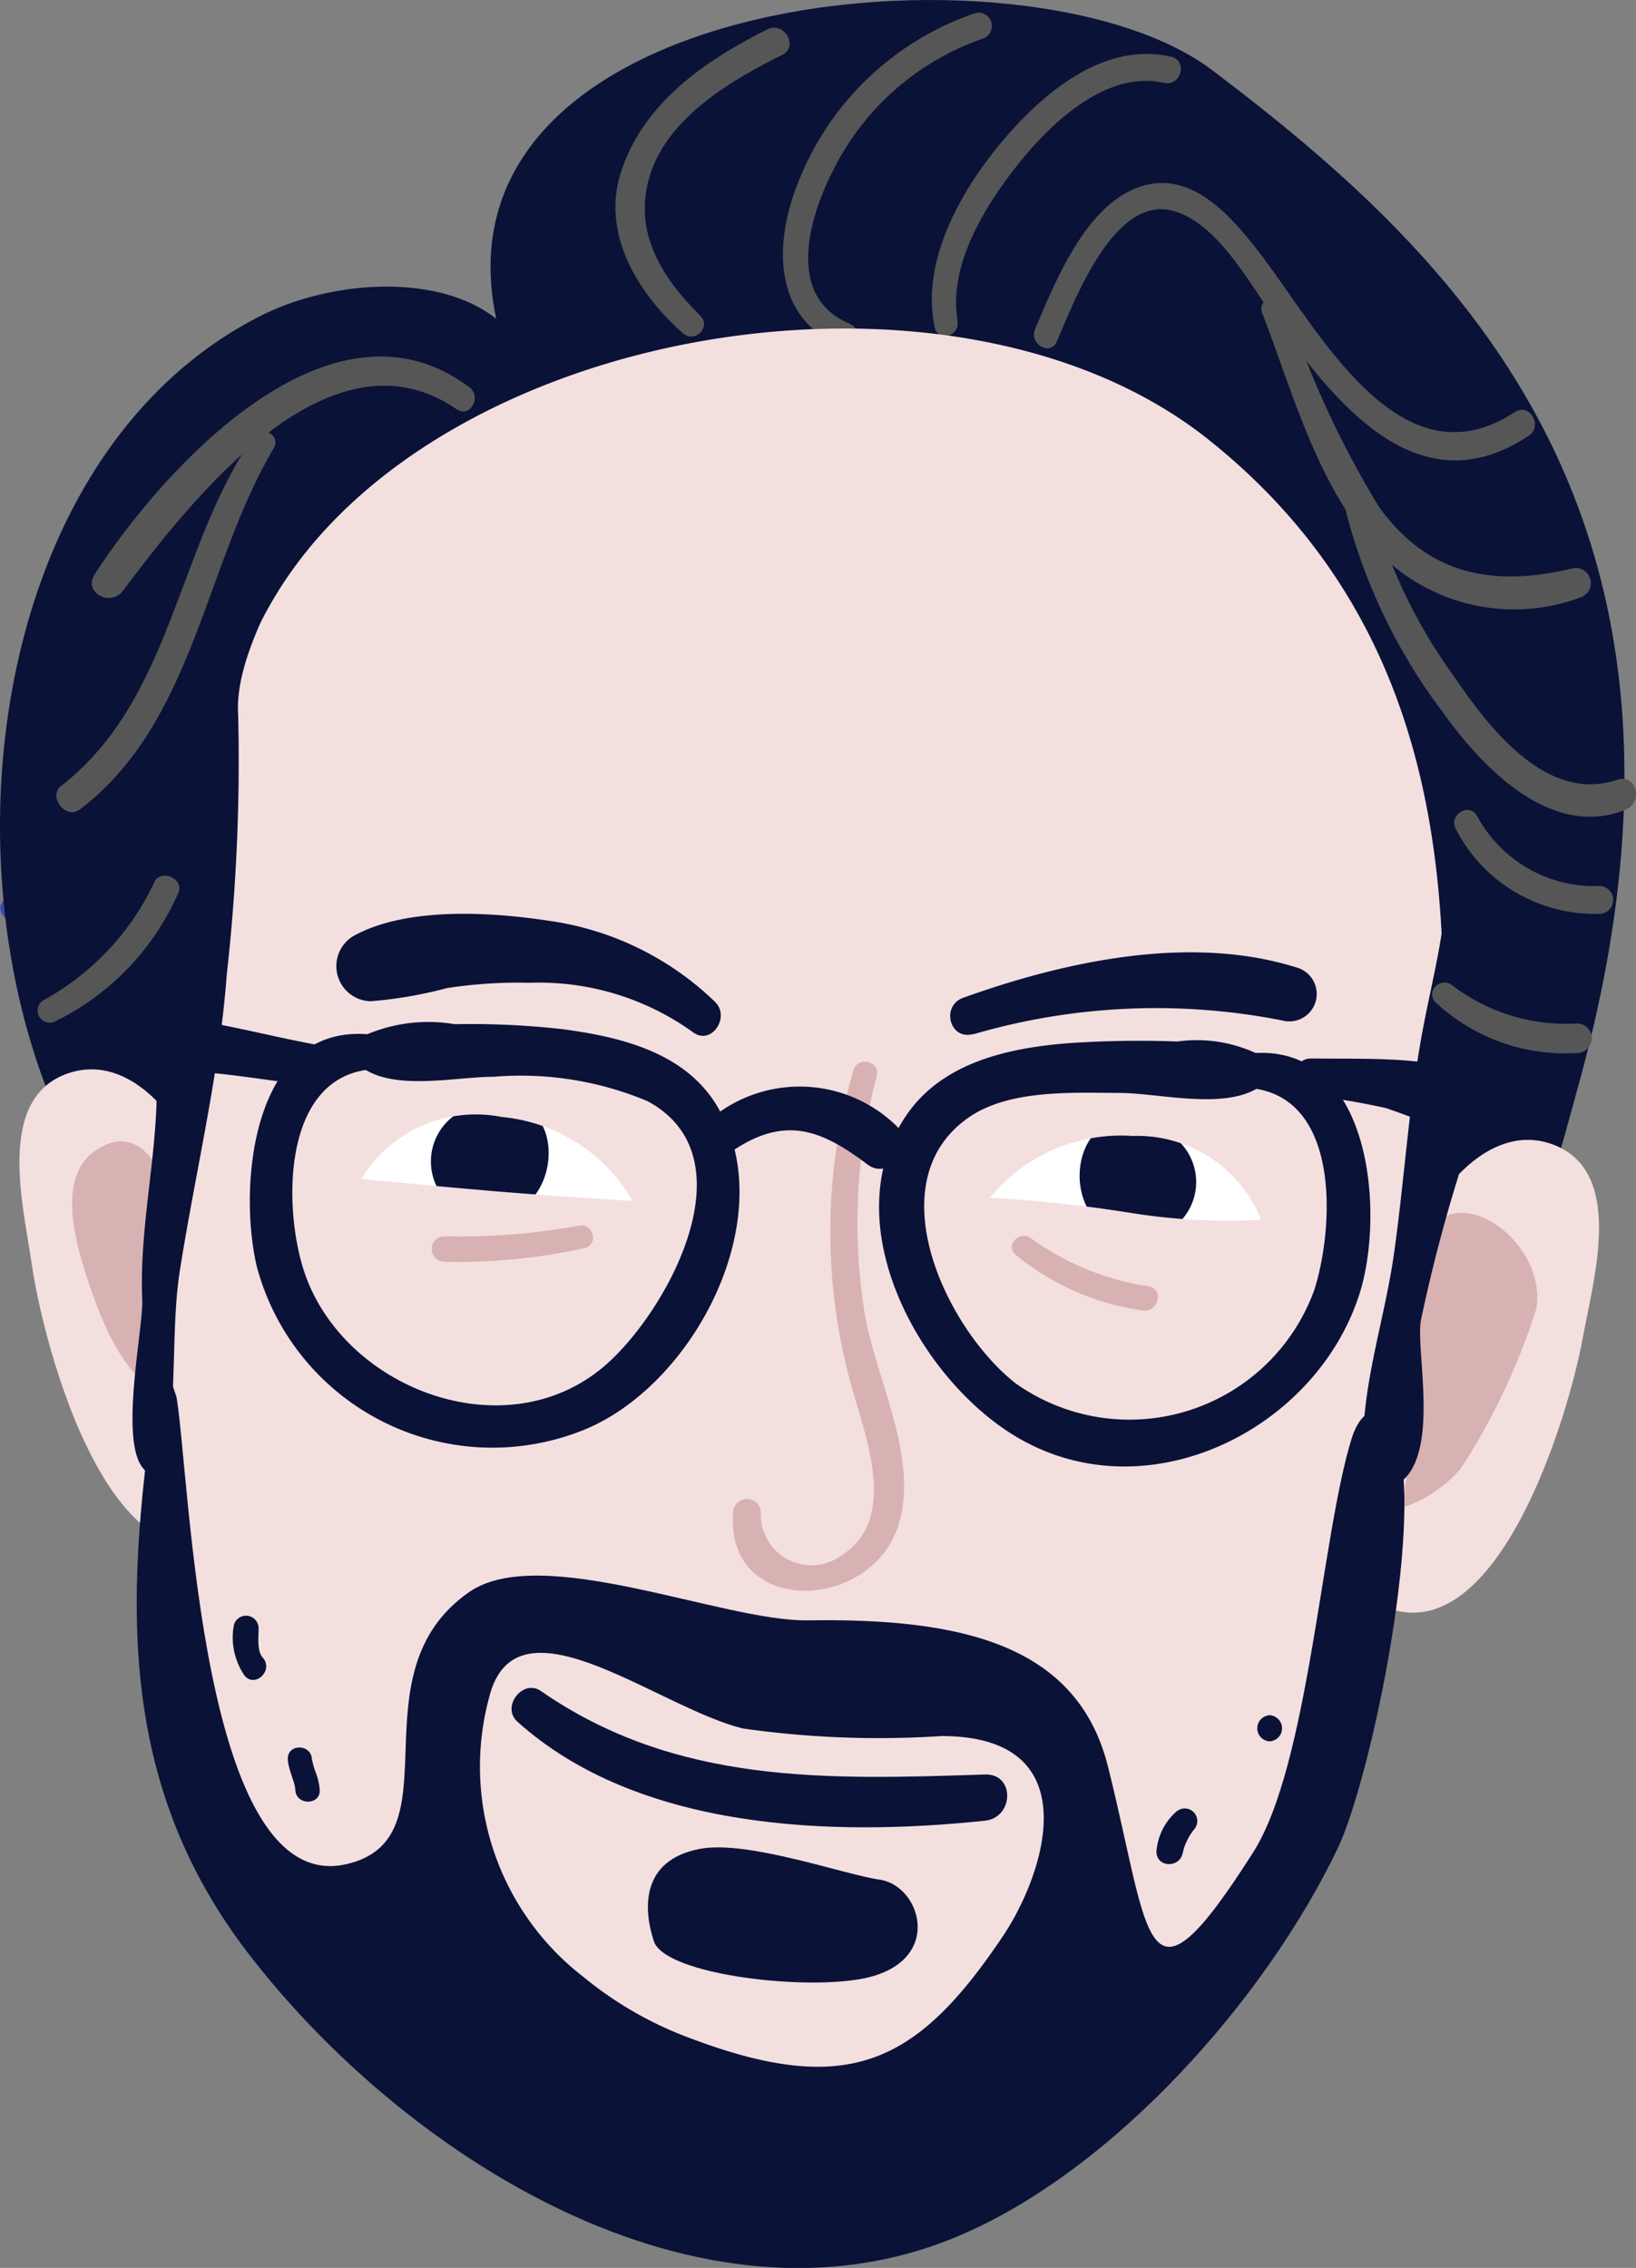
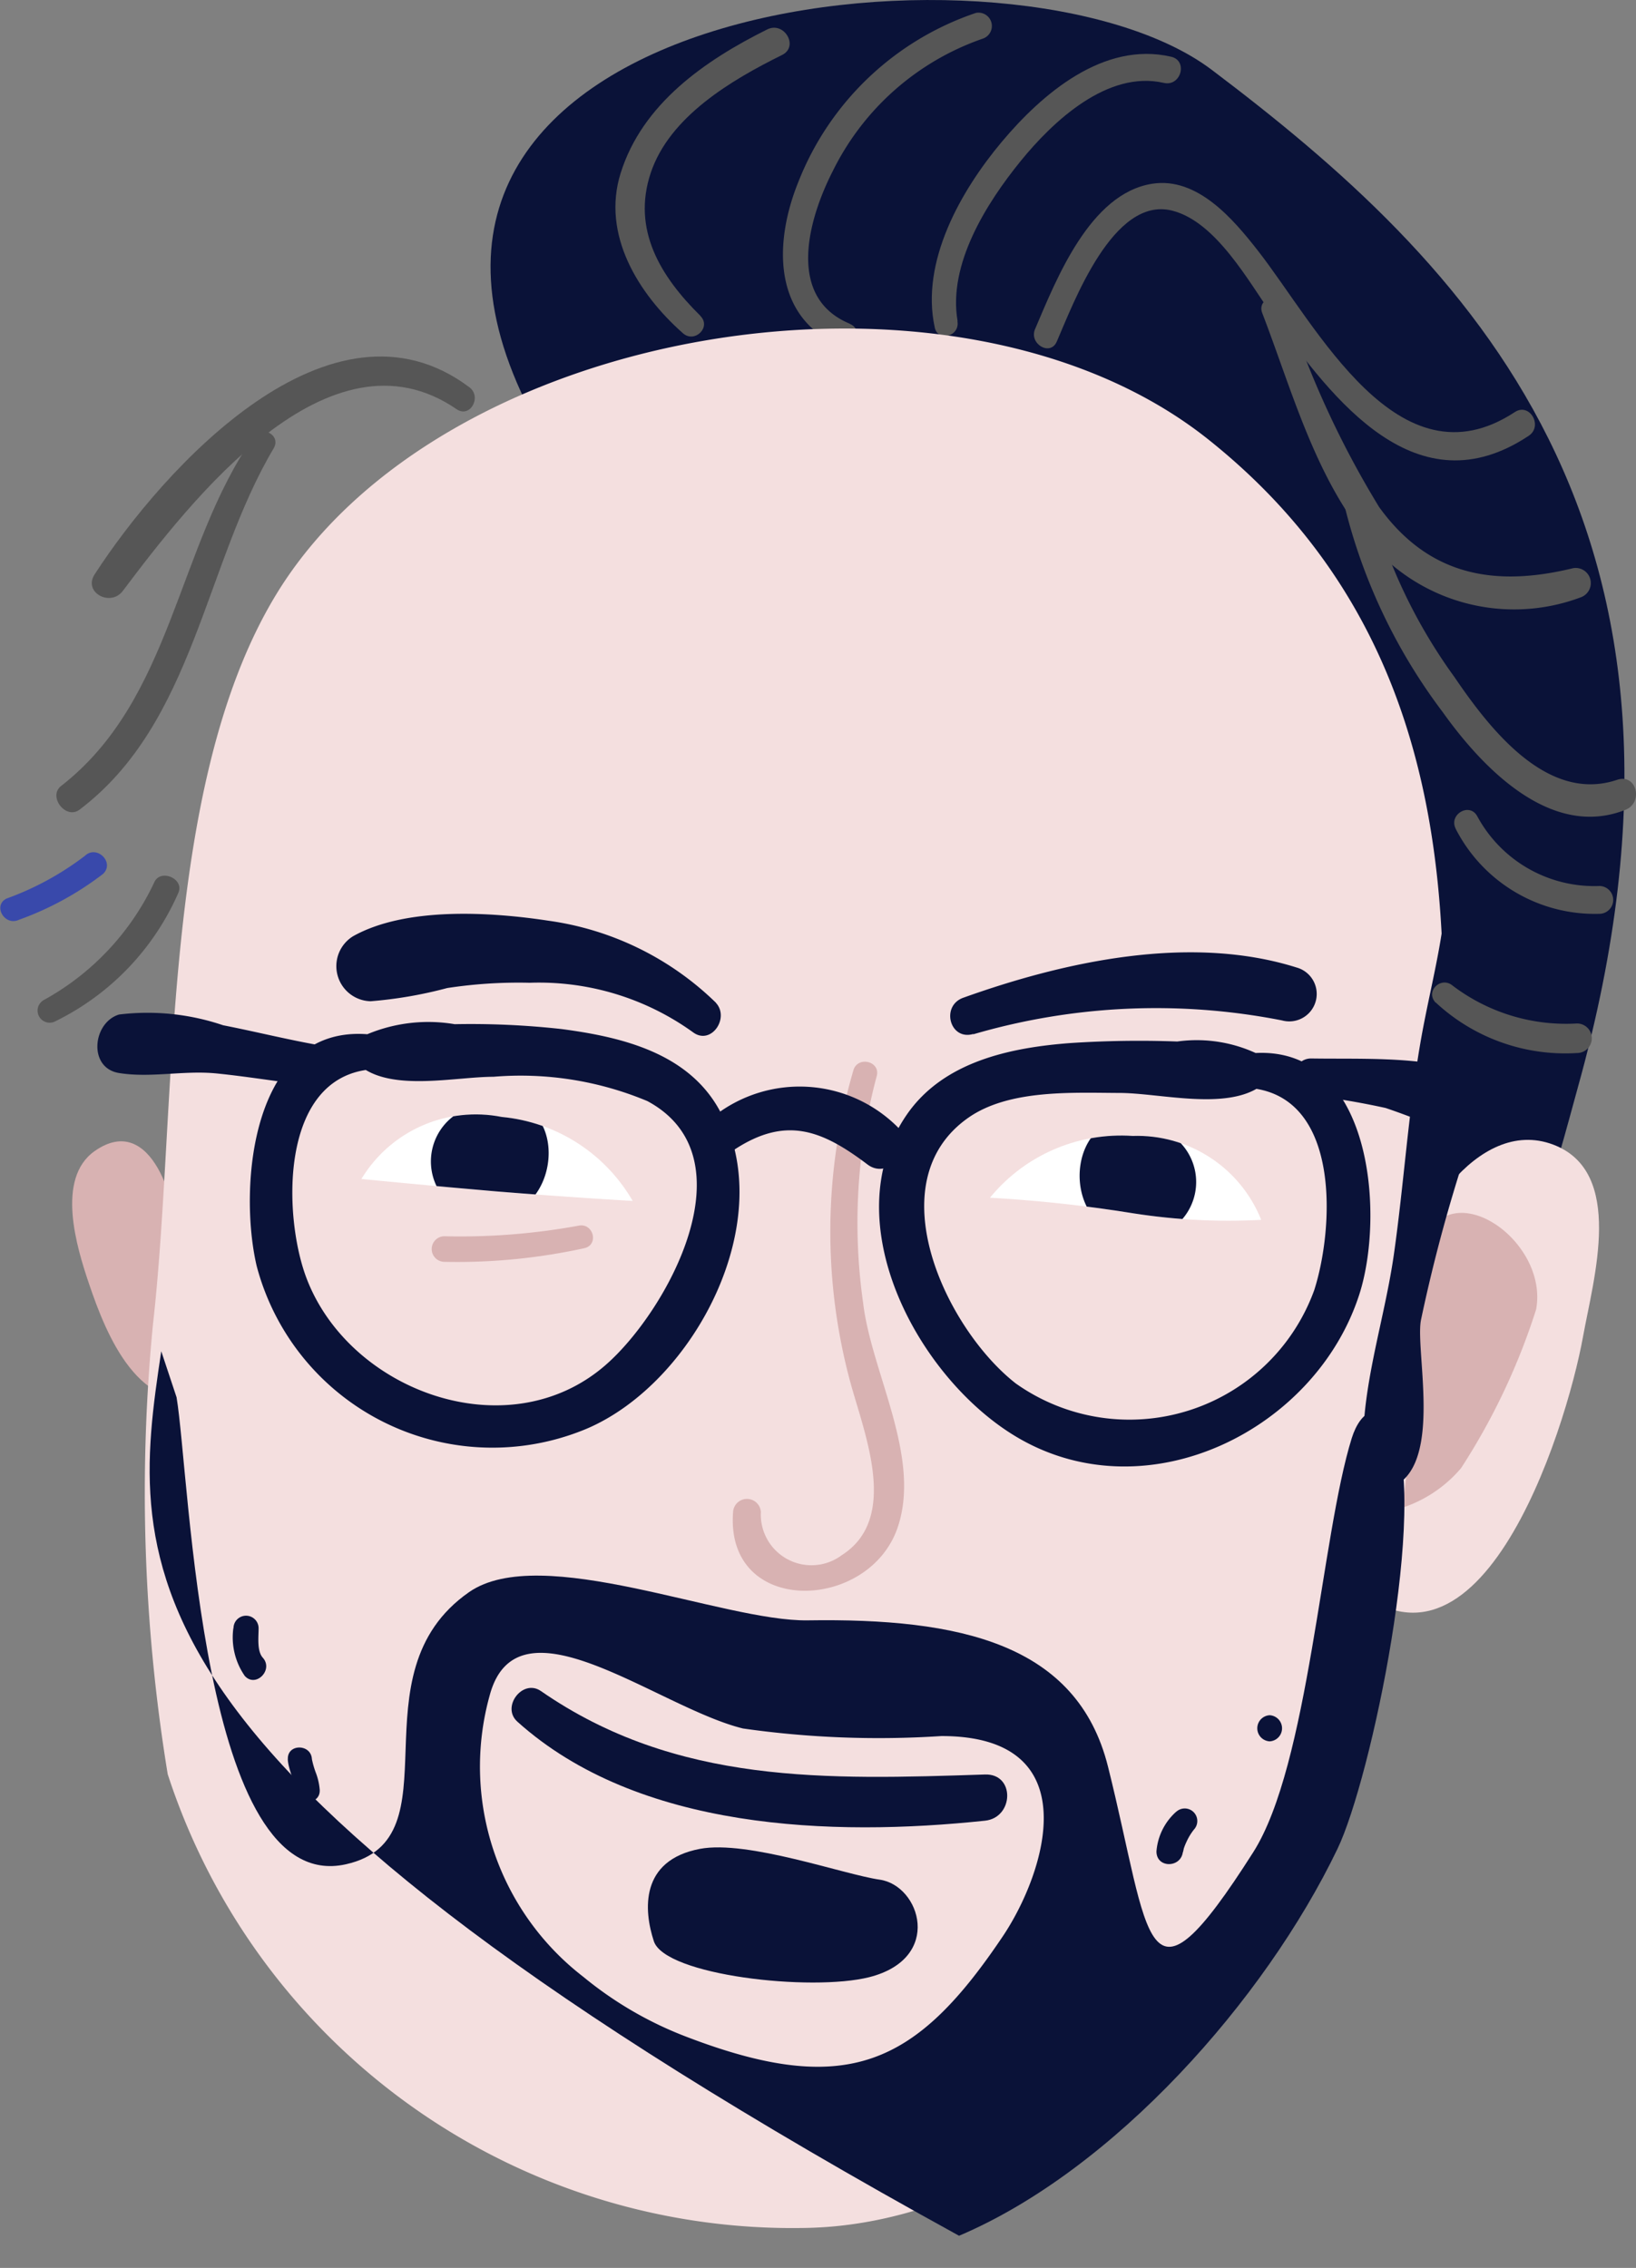
<svg xmlns="http://www.w3.org/2000/svg" viewBox="0 0 43.279 60">
  <rect x="0" y="0" width="43.279" height="60" fill="#808080" stroke="none" />
  <defs>
    <style>
      .cls-1 {
        fill: #3949ab;
      }

      .cls-2 {
        fill: #0a1238;
      }

      .cls-3 {
        fill: #f4dfdf;
      }

      .cls-4 {
        clip-path: url(#clip-path);
      }

      .cls-5 {
        fill: #d8b2b2;
      }

      .cls-6 {
        fill: #565656;
      }

      .cls-7 {
        clip-path: url(#clip-path-2);
      }

      .cls-8 {
        fill: #fff;
      }

      .cls-9 {
        clip-path: url(#clip-path-3);
      }

      .cls-10 {
        clip-path: url(#clip-path-4);
      }
    </style>
    <clipPath id="clip-path">
      <path id="Path_212" data-name="Path 212" d="M82.408,72.649c.146-1.59,1.937-4.535,3.97-3.769,1.906.718,1.068,3.544.791,5.079-.453,2.506-2.834,10.068-6.492,6.246" transform="translate(-80.677 -68.756)" />
    </clipPath>
    <clipPath id="clip-path-2">
      <path id="Path_222" data-name="Path 222" d="M6.3,68.508c-.091-1.593-1.777-4.6-3.836-3.906-1.93.651-1.193,3.5-.969,5.048.364,2.52,2.479,10.161,6.269,6.47" transform="translate(-1.168 -64.5)" />
    </clipPath>
    <clipPath id="clip-path-3">
      <path id="Path_234" data-name="Path 234" d="M59.708,70.15a4.482,4.482,0,0,1,3.775-1.635,3.534,3.534,0,0,1,3.4,2.22,16.25,16.25,0,0,1-3.354-.168A36.57,36.57,0,0,0,59.708,70.15Z" transform="translate(-59.708 -68.515)" />
    </clipPath>
    <clipPath id="clip-path-4">
      <path id="Path_237" data-name="Path 237" d="M28.976,69.522A4.484,4.484,0,0,0,25.514,67.3,3.534,3.534,0,0,0,21.8,68.941s2.04.2,3.561.328C27.149,69.416,28.976,69.522,28.976,69.522Z" transform="translate(-21.802 -67.245)" />
    </clipPath>
  </defs>
  <g id="iskender_comic" transform="translate(-939.459 -580)">
    <g id="Group_494" data-name="Group 494" transform="translate(939.468 602.546)">
      <path id="Path_208" data-name="Path 208" class="cls-1" d="M.513,53.189a8.18,8.18,0,0,0,2.222-1.212c.319-.3-.163-.781-.479-.479a7.745,7.745,0,0,1-2.072,1.13c-.376.186-.047.741.328.561Z" transform="translate(-0.019 -51.402)" />
    </g>
    <path id="Path_209" data-name="Path 209" class="cls-2" d="M30.513,10.633C25.3-.111,43.523-2.037,48.666,1.849c6.677,5.045,13.843,12,9.683,26.918-.568,2.037-1.637,6.566-3.825,7.477-3.551,1.478-10.039-4.53-12.592-6.287" transform="translate(922.851 580)" />
    <g id="Group_496" data-name="Group 496" transform="translate(974.845 610.157)">
      <path id="Path_210" data-name="Path 210" class="cls-3" d="M82.408,72.649c.146-1.59,1.937-4.535,3.97-3.769,1.906.718,1.068,3.544.791,5.079-.453,2.506-2.834,10.068-6.492,6.246" transform="translate(-80.677 -68.756)" />
      <g id="Group_495" data-name="Group 495" class="cls-4">
        <path id="Path_211" data-name="Path 211" class="cls-5" d="M83.731,73.392c.981-.84,2.913.736,2.621,2.319a17.365,17.365,0,0,1-1.986,4.2,3.449,3.449,0,0,1-2.895,1.21s-.347-5.052,1.043-6.241" transform="translate(-81.101 -71.227)" />
      </g>
    </g>
    <g id="Group_497" data-name="Group 497" transform="translate(955.739 580.734)">
      <path id="Path_213" data-name="Path 213" class="cls-6" d="M39.363,9.293c-1.052-1.038-1.812-2.277-1.312-3.777S40.2,3.051,41.527,2.394c.452-.224.055-.9-.395-.675-1.645.819-3.3,1.963-3.876,3.8-.512,1.63.473,3.2,1.647,4.237.311.276.76-.163.46-.459Z" transform="translate(-37.117 -1.674)" />
    </g>
    <g id="Group_498" data-name="Group 498" transform="translate(960.171 580.322)">
      <path id="Path_214" data-name="Path 214" class="cls-6" d="M48.99,8.976c-1.7-.7-1.089-2.794-.449-4.044a6.959,6.959,0,0,1,3.97-3.5.353.353,0,0,0-.187-.679,7.685,7.685,0,0,0-4.7,4.48c-.656,1.628-.676,3.63,1.194,4.369.39.154.549-.466.172-.622Z" transform="translate(-47.22 -0.733)" />
    </g>
    <g id="Group_499" data-name="Group 499" transform="translate(964.11 581.427)">
      <path id="Path_215" data-name="Path 215" class="cls-6" d="M56.883,10.326c-.263-1.506.768-3.13,1.669-4.24.854-1.051,2.3-2.41,3.789-2.065.45.1.642-.588.191-.693-1.788-.416-3.417.982-4.483,2.254-1.079,1.287-2.151,3.168-1.771,4.91.087.4.673.225.6-.167Z" transform="translate(-56.201 -3.254)" />
    </g>
    <g id="Group_500" data-name="Group 500" transform="translate(966.809 584.843)">
      <path id="Path_216" data-name="Path 216" class="cls-6" d="M62.957,15.242c.442-1.013,1.493-3.875,3.062-3.47,1.167.3,2.028,1.9,2.67,2.8,1.584,2.219,3.8,5.119,6.755,3.156.388-.258.026-.887-.367-.628-3.084,2.029-5.232-2.269-6.8-4.275-.651-.833-1.6-1.951-2.791-1.766-1.654.257-2.542,2.541-3.1,3.845-.167.388.4.727.572.335Z" transform="translate(-62.354 -11.041)" />
    </g>
    <g id="Group_501" data-name="Group 501" transform="translate(972.827 587.879)">
      <path id="Path_217" data-name="Path 217" class="cls-6" d="M76.1,18.366c.769,2,1.363,4.223,2.721,5.925a5.015,5.015,0,0,0,5.712,1.592.4.4,0,0,0-.211-.768c-2.093.511-3.825.19-5.13-1.617a24.9,24.9,0,0,1-2.443-5.311c-.161-.393-.806-.229-.649.179Z" transform="translate(-76.076 -17.962)" />
    </g>
    <g id="Group_502" data-name="Group 502" transform="translate(974.981 592.778)">
      <path id="Path_218" data-name="Path 218" class="cls-6" d="M80.993,29.568a14.972,14.972,0,0,0,2.635,5.623c1.035,1.453,2.852,3.376,4.837,2.587.482-.192.293-.967-.219-.794-1.866.631-3.4-1.386-4.311-2.725a14.128,14.128,0,0,1-2.272-4.876c-.091-.441-.753-.252-.671.185Z" transform="translate(-80.986 -29.132)" />
    </g>
-     <path id="Path_219" data-name="Path 219" class="cls-2" d="M4.744,43.713C-1.99,38-1.809,22.428,6.927,18.047c2.457-1.232,6.706-1.2,7.258,1.9.329,1.851-2.274,5.277-2.99,6.869A90.051,90.051,0,0,0,7.086,38.491" transform="translate(939.459 570.294)" />
    <g id="Group_504" data-name="Group 504" transform="translate(939.972 608.291)">
-       <path id="Path_220" data-name="Path 220" class="cls-3" d="M6.3,68.508c-.091-1.593-1.777-4.6-3.836-3.906-1.93.651-1.193,3.5-.969,5.048.364,2.52,2.479,10.161,6.269,6.47" transform="translate(-1.168 -64.5)" />
      <g id="Group_503" data-name="Group 503" class="cls-7">
        <path id="Path_221" data-name="Path 221" class="cls-5" d="M7.126,71.664c.043-1.141-.667-3.628-2.179-2.565-1.034.728-.471,2.554-.158,3.485.487,1.447,1.333,3.494,3.18,3.052" transform="translate(-2.956 -66.937)" />
      </g>
    </g>
    <path id="Path_223" data-name="Path 223" class="cls-3" d="M26.173,70.067c7.316-.092,13.338-8.235,14.05-10.492a56.332,56.332,0,0,0,2.05-10.98c.5-7.9,3.286-18.933-5.4-25.849-6.709-5.339-20.387-3.051-24.7,4.182C9.139,32.009,9.614,40.386,8.96,46.156a46.064,46.064,0,0,0,.39,11.907A17.383,17.383,0,0,0,26.173,70.067Z" transform="translate(934.546 568.876)" />
    <g id="Group_505" data-name="Group 505" transform="translate(941.887 589.432)">
      <path id="Path_224" data-name="Path 224" class="cls-6" d="M15.523,22.317c-3.661-2.749-8.084,2.131-9.912,4.952-.31.479.421.87.747.436,1.785-2.371,5.452-7.123,8.826-4.808.363.249.678-.327.339-.581Z" transform="translate(-5.536 -21.505)" />
    </g>
    <g id="Group_506" data-name="Group 506" transform="translate(940.95 591.412)">
      <path id="Path_225" data-name="Path 225" class="cls-6" d="M8.619,26.158C6.578,29.077,6.481,33.1,3.526,35.4c-.357.278.123.9.485.629,3.032-2.293,3.3-6.467,5.137-9.56.205-.345-.306-.628-.529-.309Z" transform="translate(-3.4 -26.019)" />
    </g>
    <g id="Group_507" data-name="Group 507" transform="translate(946.066 607.073)">
      <path id="Path_226" data-name="Path 226" class="cls-2" d="M18.245,62.019c-3.119-.306-3.493,4-3,6.121a6.45,6.45,0,0,0,8.729,4.31c2.871-1.222,5.123-5.562,3.5-8.455-.841-1.5-2.593-1.912-4.158-2.119a21.8,21.8,0,0,0-2.832-.129,4.178,4.178,0,0,0-2.466.334.472.472,0,0,0,0,.8c.854.641,2.483.259,3.491.257a8.684,8.684,0,0,1,4.072.643c2.772,1.487.522,5.563-1.1,6.979-2.577,2.253-6.805.7-7.928-2.324-.607-1.635-.7-5.261,1.7-5.492A.463.463,0,0,0,18.245,62.019Z" transform="translate(-15.063 -61.724)" />
    </g>
    <g id="Group_508" data-name="Group 508" transform="translate(962.714 607.536)">
      <path id="Path_227" data-name="Path 227" class="cls-2" d="M62.888,64.034c2.354.274,2.159,3.726,1.643,5.338a5.2,5.2,0,0,1-7.893,2.474c-1.84-1.431-3.7-5.327-1.255-7.035,1.075-.75,2.745-.658,3.989-.653,1.072,0,2.831.476,3.751-.187a.472.472,0,0,0,0-.8,3.74,3.74,0,0,0-2.216-.374,27.667,27.667,0,0,0-2.829.041c-1.59.12-3.355.489-4.323,1.889-1.963,2.841.328,7.052,2.97,8.572,3.433,1.976,7.853-.239,9-3.819.682-2.132.326-6.618-2.834-6.373A.464.464,0,0,0,62.888,64.034Z" transform="translate(-53.018 -62.779)" />
    </g>
    <g id="Group_509" data-name="Group 509" transform="translate(942.034 606.755)">
      <path id="Path_228" data-name="Path 228" class="cls-2" d="M11.926,61.928c-.916-.152-1.817-.381-2.728-.56a6.232,6.232,0,0,0-2.752-.284c-.7.211-.828,1.415,0,1.548.844.136,1.71-.076,2.579.011.922.092,1.835.259,2.758.336.6.05.737-.953.143-1.051Z" transform="translate(-5.871 -60.999)" />
    </g>
    <g id="Group_510" data-name="Group 510" transform="translate(973.669 608.002)">
      <path id="Path_229" data-name="Path 229" class="cls-2" d="M78.348,64.807a20.184,20.184,0,0,1,2.094.347,19.174,19.174,0,0,1,2.289.946c.989.422,1.841-.9.866-1.481-1.476-.887-3.453-.749-5.118-.775-.543-.009-.684.868-.13.964Z" transform="translate(-77.996 -63.843)" />
    </g>
    <g id="Group_511" data-name="Group 511" transform="translate(948.35 604.175)">
      <path id="Path_230" data-name="Path 230" class="cls-2" d="M30.32,57.472A7.892,7.892,0,0,0,25.885,55.3c-1.529-.233-3.77-.372-5.166.411a.929.929,0,0,0,.466,1.72,11.366,11.366,0,0,0,2.023-.349,12.445,12.445,0,0,1,2.183-.14,6.972,6.972,0,0,1,4.327,1.314c.476.345.969-.384.6-.782Z" transform="translate(-20.27 -55.117)" />
    </g>
    <g id="Group_512" data-name="Group 512" transform="translate(964.599 605.198)">
      <path id="Path_231" data-name="Path 231" class="cls-2" d="M57.925,59.613a17.216,17.216,0,0,1,8.166-.367.725.725,0,0,0,.385-1.4c-2.81-.886-6.124-.165-8.816.8-.6.214-.36,1.14.264.959Z" transform="translate(-57.317 -57.448)" />
    </g>
    <g id="Group_514" data-name="Group 514" transform="translate(965.648 610.052)">
      <path id="Path_232" data-name="Path 232" class="cls-8" d="M59.708,70.15a4.482,4.482,0,0,1,3.775-1.635,3.534,3.534,0,0,1,3.4,2.22,16.25,16.25,0,0,1-3.354-.168A36.57,36.57,0,0,0,59.708,70.15Z" transform="translate(-59.708 -68.515)" />
      <g id="Group_513" data-name="Group 513" class="cls-9">
        <path id="Path_233" data-name="Path 233" class="cls-2" d="M66.325,70.632a1.5,1.5,0,0,0,.954-2.836C64.957,66.52,64.3,70.156,66.325,70.632Z" transform="translate(-62.745 -67.96)" />
      </g>
    </g>
    <g id="Group_516" data-name="Group 516" transform="translate(949.022 609.495)">
      <path id="Path_235" data-name="Path 235" class="cls-8" d="M28.976,69.522A4.484,4.484,0,0,0,25.514,67.3,3.534,3.534,0,0,0,21.8,68.941s2.04.2,3.561.328C27.149,69.416,28.976,69.522,28.976,69.522Z" transform="translate(-21.802 -67.245)" />
      <g id="Group_515" data-name="Group 515" class="cls-10">
        <path id="Path_236" data-name="Path 236" class="cls-2" d="M27.66,69.5a1.5,1.5,0,0,1-.484-2.953C29.673,65.658,29.734,69.353,27.66,69.5Z" transform="translate(-24.187 -66.774)" />
      </g>
    </g>
    <g id="Group_517" data-name="Group 517" transform="translate(966.227 612.699)">
-       <path id="Path_238" data-name="Path 238" class="cls-5" d="M61.129,75.046a6.743,6.743,0,0,0,3.345,1.474c.418.078.6-.558.176-.64a7.042,7.042,0,0,1-3.1-1.259c-.3-.233-.719.158-.425.425Z" transform="translate(-61.029 -74.55)" />
-     </g>
+       </g>
    <g id="Group_518" data-name="Group 518" transform="translate(950.872 612.419)">
      <path id="Path_239" data-name="Path 239" class="cls-5" d="M29.911,73.921a17.4,17.4,0,0,1-3.562.279.339.339,0,0,0,0,.677,15.722,15.722,0,0,0,3.726-.363c.386-.1.222-.678-.164-.593Z" transform="translate(-26.021 -73.913)" />
    </g>
    <g id="Group_519" data-name="Group 519" transform="translate(958.844 608.088)">
      <path id="Path_240" data-name="Path 240" class="cls-5" d="M47.387,64.261A15.247,15.247,0,0,0,47.3,72.5c.367,1.365,1.315,3.61-.218,4.591a1.34,1.34,0,0,1-2.144-1.137.368.368,0,0,0-.735,0c-.21,2.767,3.6,2.645,4.356.4.631-1.876-.7-4.088-.918-5.95A15.042,15.042,0,0,1,48,64.43c.12-.395-.489-.558-.614-.169Z" transform="translate(-44.195 -64.038)" />
    </g>
    <g id="Group_520" data-name="Group 520" transform="translate(958.132 608.745)">
      <path id="Path_241" data-name="Path 241" class="cls-2" d="M43.338,67.2c1.362-.889,2.313-.506,3.512.4.59.444,1.3-.515.778-1.008a3.67,3.67,0,0,0-4.816-.289c-.556.371-.039,1.271.526.9Z" transform="translate(-42.573 -65.537)" />
    </g>
-     <path id="Path_242" data-name="Path 242" class="cls-2" d="M8.631,45.4c.05,1.983-.467,3.912-.382,5.9.037.863-.849,4.769.465,4.623.523-1.588.261-3.692.529-5.393.413-2.626,1.046-5.2,1.243-7.848a50.747,50.747,0,0,0,.3-6.867c-.136-2.172,2.351-4.947,1.629-5.7C9.954,33.285,9.075,40.061,8.143,43.84" transform="translate(934.973 563.092)" />
    <path id="Path_243" data-name="Path 243" class="cls-2" d="M84.351,50.5c.253,1.908-.31,3.569-.632,5.44s-.436,3.728-.7,5.589c-.3,2.1-1.1,4.129-.714,6.245,2.245.2,1.251-3.571,1.429-4.5a41.81,41.81,0,0,1,1.1-4.157c.42-1.408,1.453-3.88.981-5.3" transform="translate(893.315 551.651)" />
    <g id="Group_521" data-name="Group 521" transform="translate(977.927 601.428)">
      <path id="Path_244" data-name="Path 244" class="cls-6" d="M87.742,49.351a4.134,4.134,0,0,0,3.8,2.251.368.368,0,0,0,0-.736,3.518,3.518,0,0,1-3.229-1.847c-.206-.374-.761-.044-.569.332Z" transform="translate(-87.702 -48.854)" />
    </g>
    <g id="Group_522" data-name="Group 522" transform="translate(977.345 605.988)">
      <path id="Path_245" data-name="Path 245" class="cls-6" d="M86.472,59.785a5.032,5.032,0,0,0,3.738,1.337.391.391,0,0,0,0-.782,4.96,4.96,0,0,1-3.289-1c-.309-.261-.738.15-.45.45Z" transform="translate(-86.377 -59.251)" />
    </g>
    <g id="Group_523" data-name="Group 523" transform="translate(940.457 603.167)">
      <path id="Path_246" data-name="Path 246" class="cls-6" d="M2.753,56.664A6.829,6.829,0,0,0,6,53.26c.147-.368-.479-.63-.64-.27A6.9,6.9,0,0,1,2.43,56.111a.32.32,0,0,0,.323.553Z" transform="translate(-2.275 -52.818)" />
    </g>
-     <path id="Path_247" data-name="Path 247" class="cls-2" d="M9.3,82.718c.358,2.135.629,13.217,4.48,12.354,2.988-.67.136-5.023,3.258-7.2,1.9-1.322,6.718.782,8.96.747,4.016-.062,7.127.611,7.942,3.869,1.142,4.568.929,6.847,3.842,2.266,1.467-2.306,1.8-8.372,2.606-10.954.231-.736.73-1,1.086-.272.965,1.961-.574,9.289-1.464,11.138C38.089,98.663,34.095,103.161,30,104.9c-6.877,2.916-14.735-2.142-18.841-7.519C7.434,92.494,8.031,87.223,8.895,81.5" transform="translate(934.83 534.249)" />
+     <path id="Path_247" data-name="Path 247" class="cls-2" d="M9.3,82.718c.358,2.135.629,13.217,4.48,12.354,2.988-.67.136-5.023,3.258-7.2,1.9-1.322,6.718.782,8.96.747,4.016-.062,7.127.611,7.942,3.869,1.142,4.568.929,6.847,3.842,2.266,1.467-2.306,1.8-8.372,2.606-10.954.231-.736.73-1,1.086-.272.965,1.961-.574,9.289-1.464,11.138C38.089,98.663,34.095,103.161,30,104.9C7.434,92.494,8.031,87.223,8.895,81.5" transform="translate(934.83 534.249)" />
    <path id="Path_248" data-name="Path 248" class="cls-3" d="M31.665,108.253a9.763,9.763,0,0,0,2.758,1.6c4.235,1.617,6.059.737,8.347-2.67,1.126-1.678,2.29-5.3-1.629-5.295a25.407,25.407,0,0,1-5.245-.2c-2.251-.55-5.962-3.616-6.7-.882A7.025,7.025,0,0,0,31.665,108.253Z" transform="translate(923.219 524.041)" />
    <g id="Group_524" data-name="Group 524" transform="translate(952.987 624.654)">
      <path id="Path_249" data-name="Path 249" class="cls-2" d="M31,102.7c3.2,2.878,8.326,3.049,12.373,2.621.765-.081.8-1.248,0-1.222-4.179.137-8.164.275-11.749-2.208-.482-.334-1.055.42-.624.808Z" transform="translate(-30.843 -101.807)" />
    </g>
    <g id="Group_525" data-name="Group 525" transform="translate(945.632 622.755)">
      <path id="Path_250" data-name="Path 250" class="cls-2" d="M14.074,97.8a1.792,1.792,0,0,0,.3,1.258c.288.328.771-.155.479-.479-.16-.177-.11-.562-.111-.779a.332.332,0,0,0-.664,0Z" transform="translate(-14.074 -97.478)" />
    </g>
    <g id="Group_526" data-name="Group 526" transform="translate(947.071 626.231)">
      <path id="Path_251" data-name="Path 251" class="cls-2" d="M17.356,105.709c.011.273.191.605.2.815.016.415.666.415.645,0a1.622,1.622,0,0,0-.093-.427,2.407,2.407,0,0,1-.114-.387c-.021-.407-.652-.411-.636,0Z" transform="translate(-17.355 -105.402)" />
    </g>
    <g id="Group_527" data-name="Group 527" transform="translate(970.052 627.835)">
      <path id="Path_252" data-name="Path 252" class="cls-2" d="M70.27,109.156a1.571,1.571,0,0,0-.521,1.049c0,.454.661.441.7,0-.006.077.019-.062.025-.081a1.38,1.38,0,0,1,.069-.171,1.541,1.541,0,0,1,.2-.329.332.332,0,0,0-.469-.469Z" transform="translate(-69.749 -109.059)" />
    </g>
    <g id="Group_528" data-name="Group 528" transform="translate(972.713 625.378)">
      <path id="Path_253" data-name="Path 253" class="cls-2" d="M76.15,104.149a.346.346,0,0,0,0-.691.346.346,0,0,0,0,.691Z" transform="translate(-75.816 -103.458)" />
    </g>
    <path id="Path_254" data-name="Path 254" class="cls-2" d="M44.937,114.862c1.959-.5,1.348-2.426.272-2.579-.95-.136-3.487-1.051-4.752-.815-1.592.3-1.492,1.623-1.222,2.444C39.532,114.813,43.394,115.252,44.937,114.862Z" transform="translate(917.521 517.445)" />
  </g>
</svg>